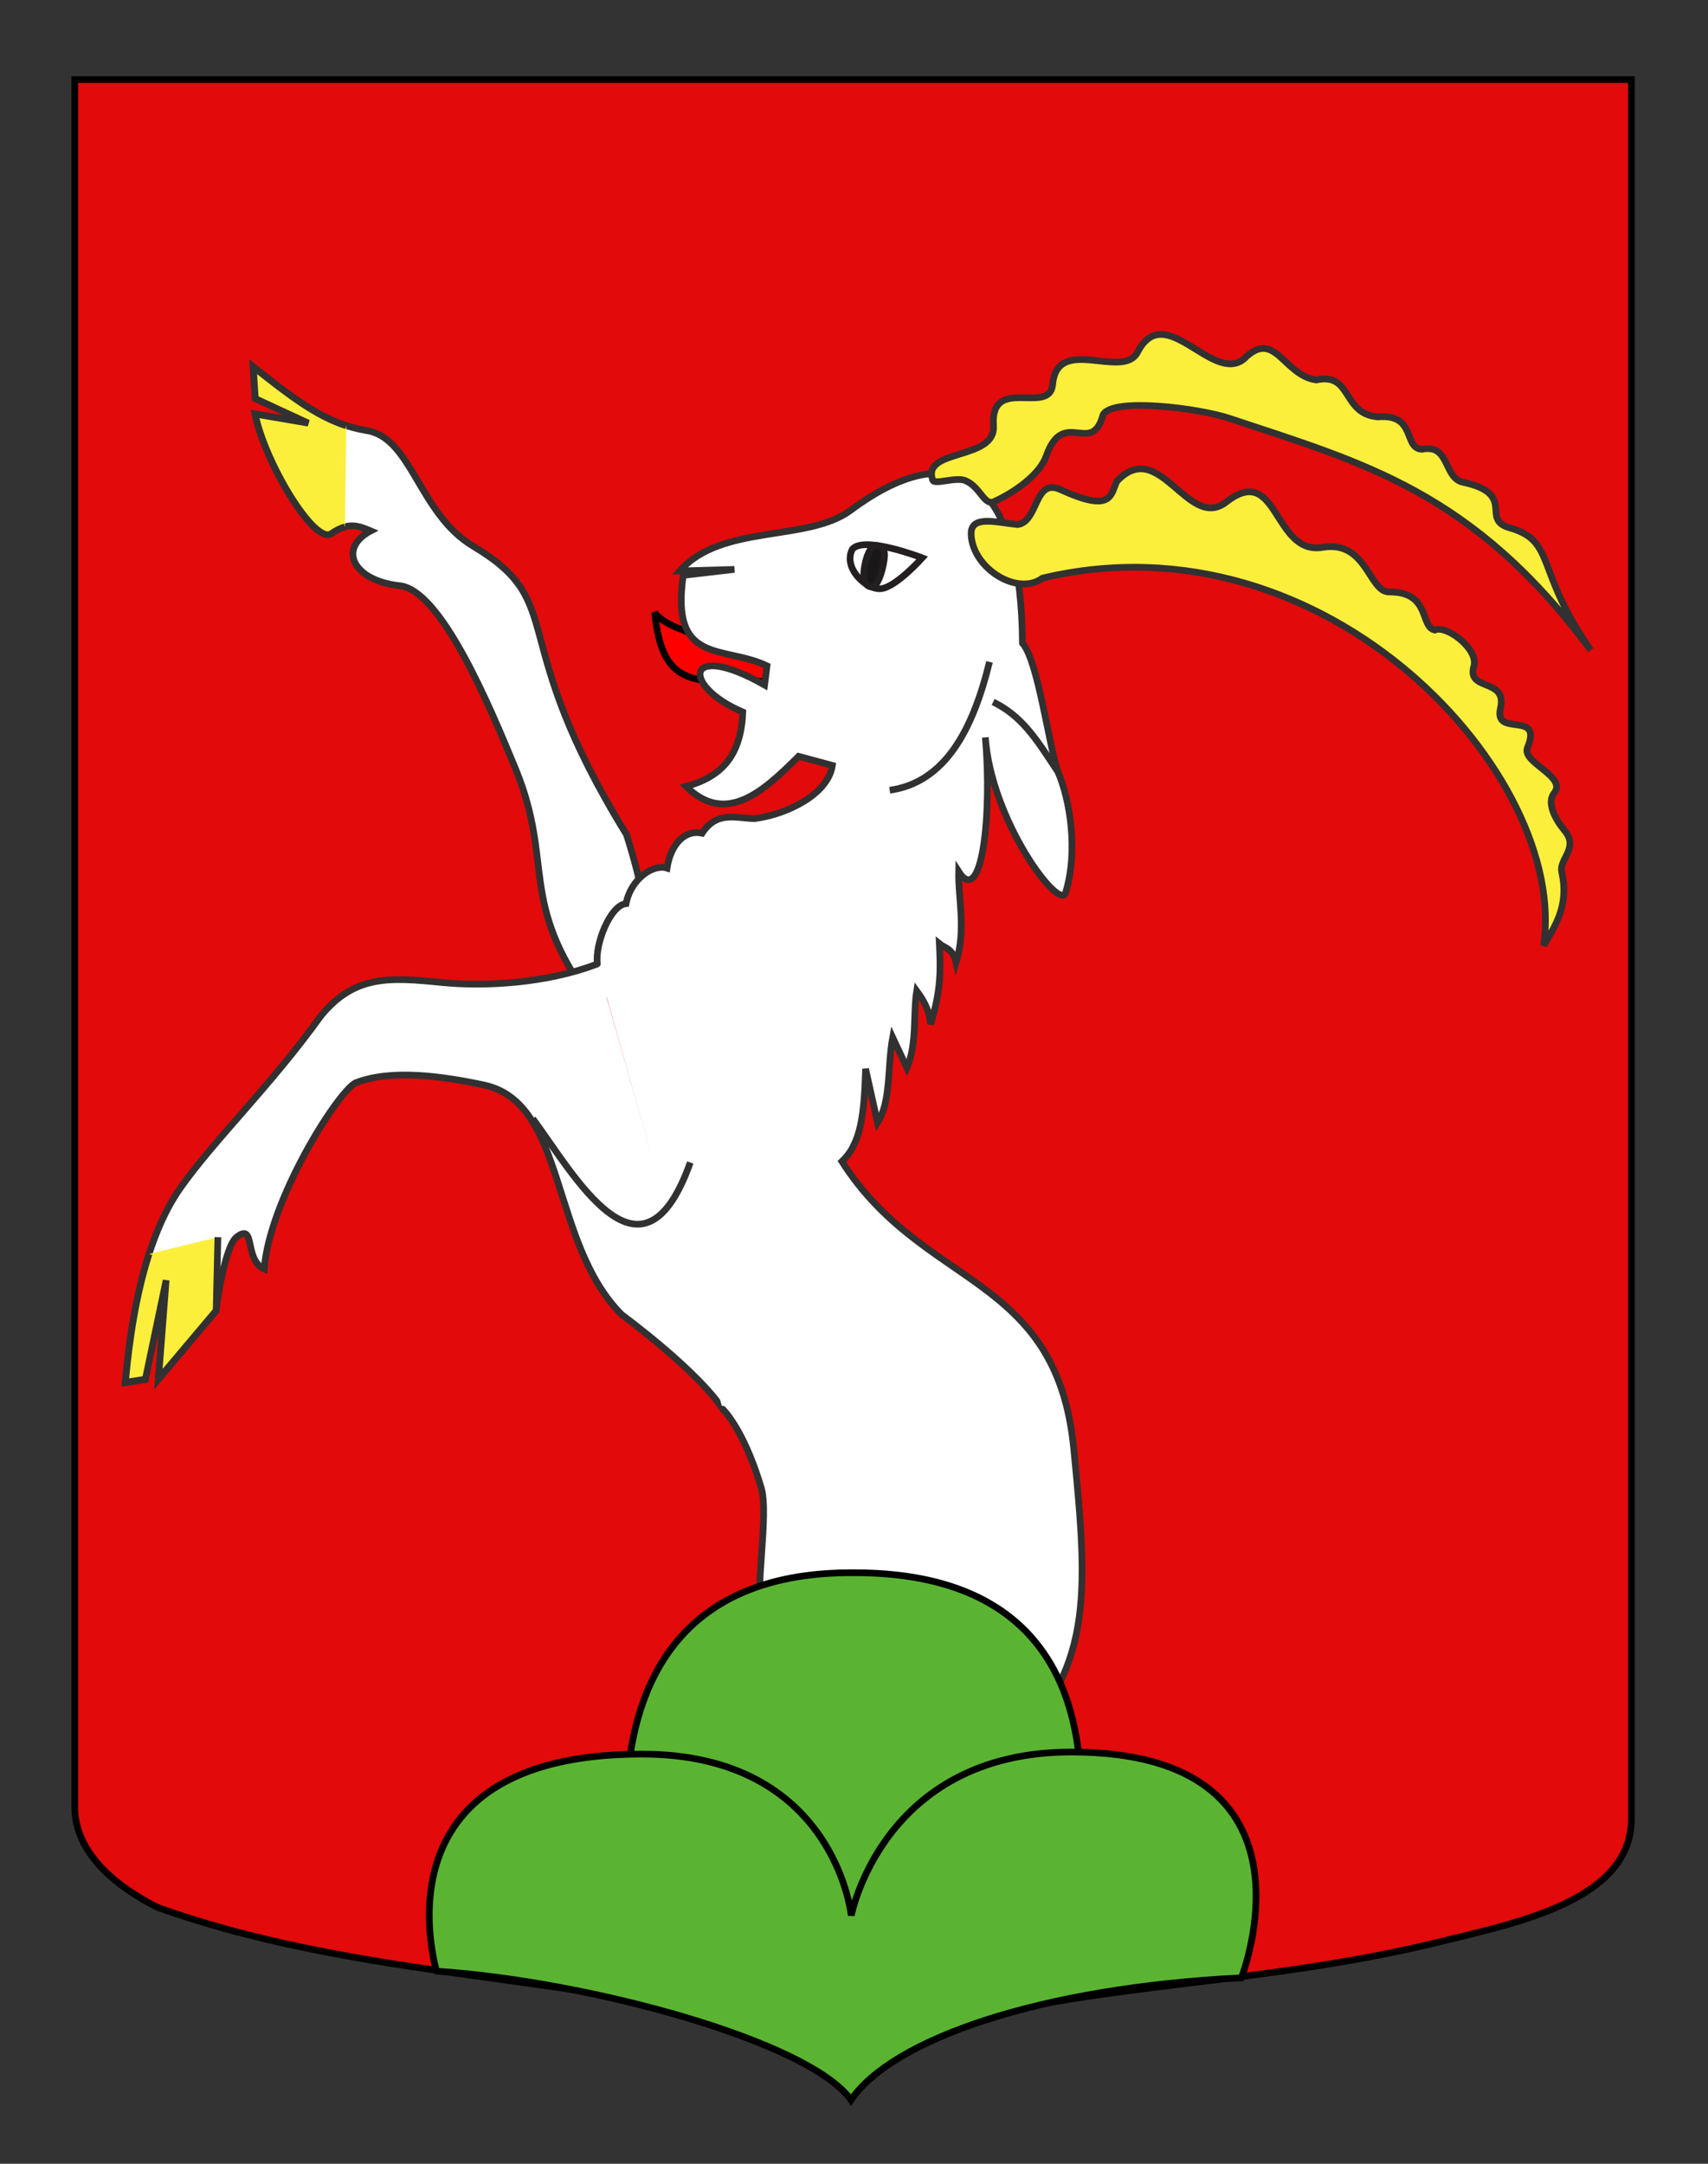
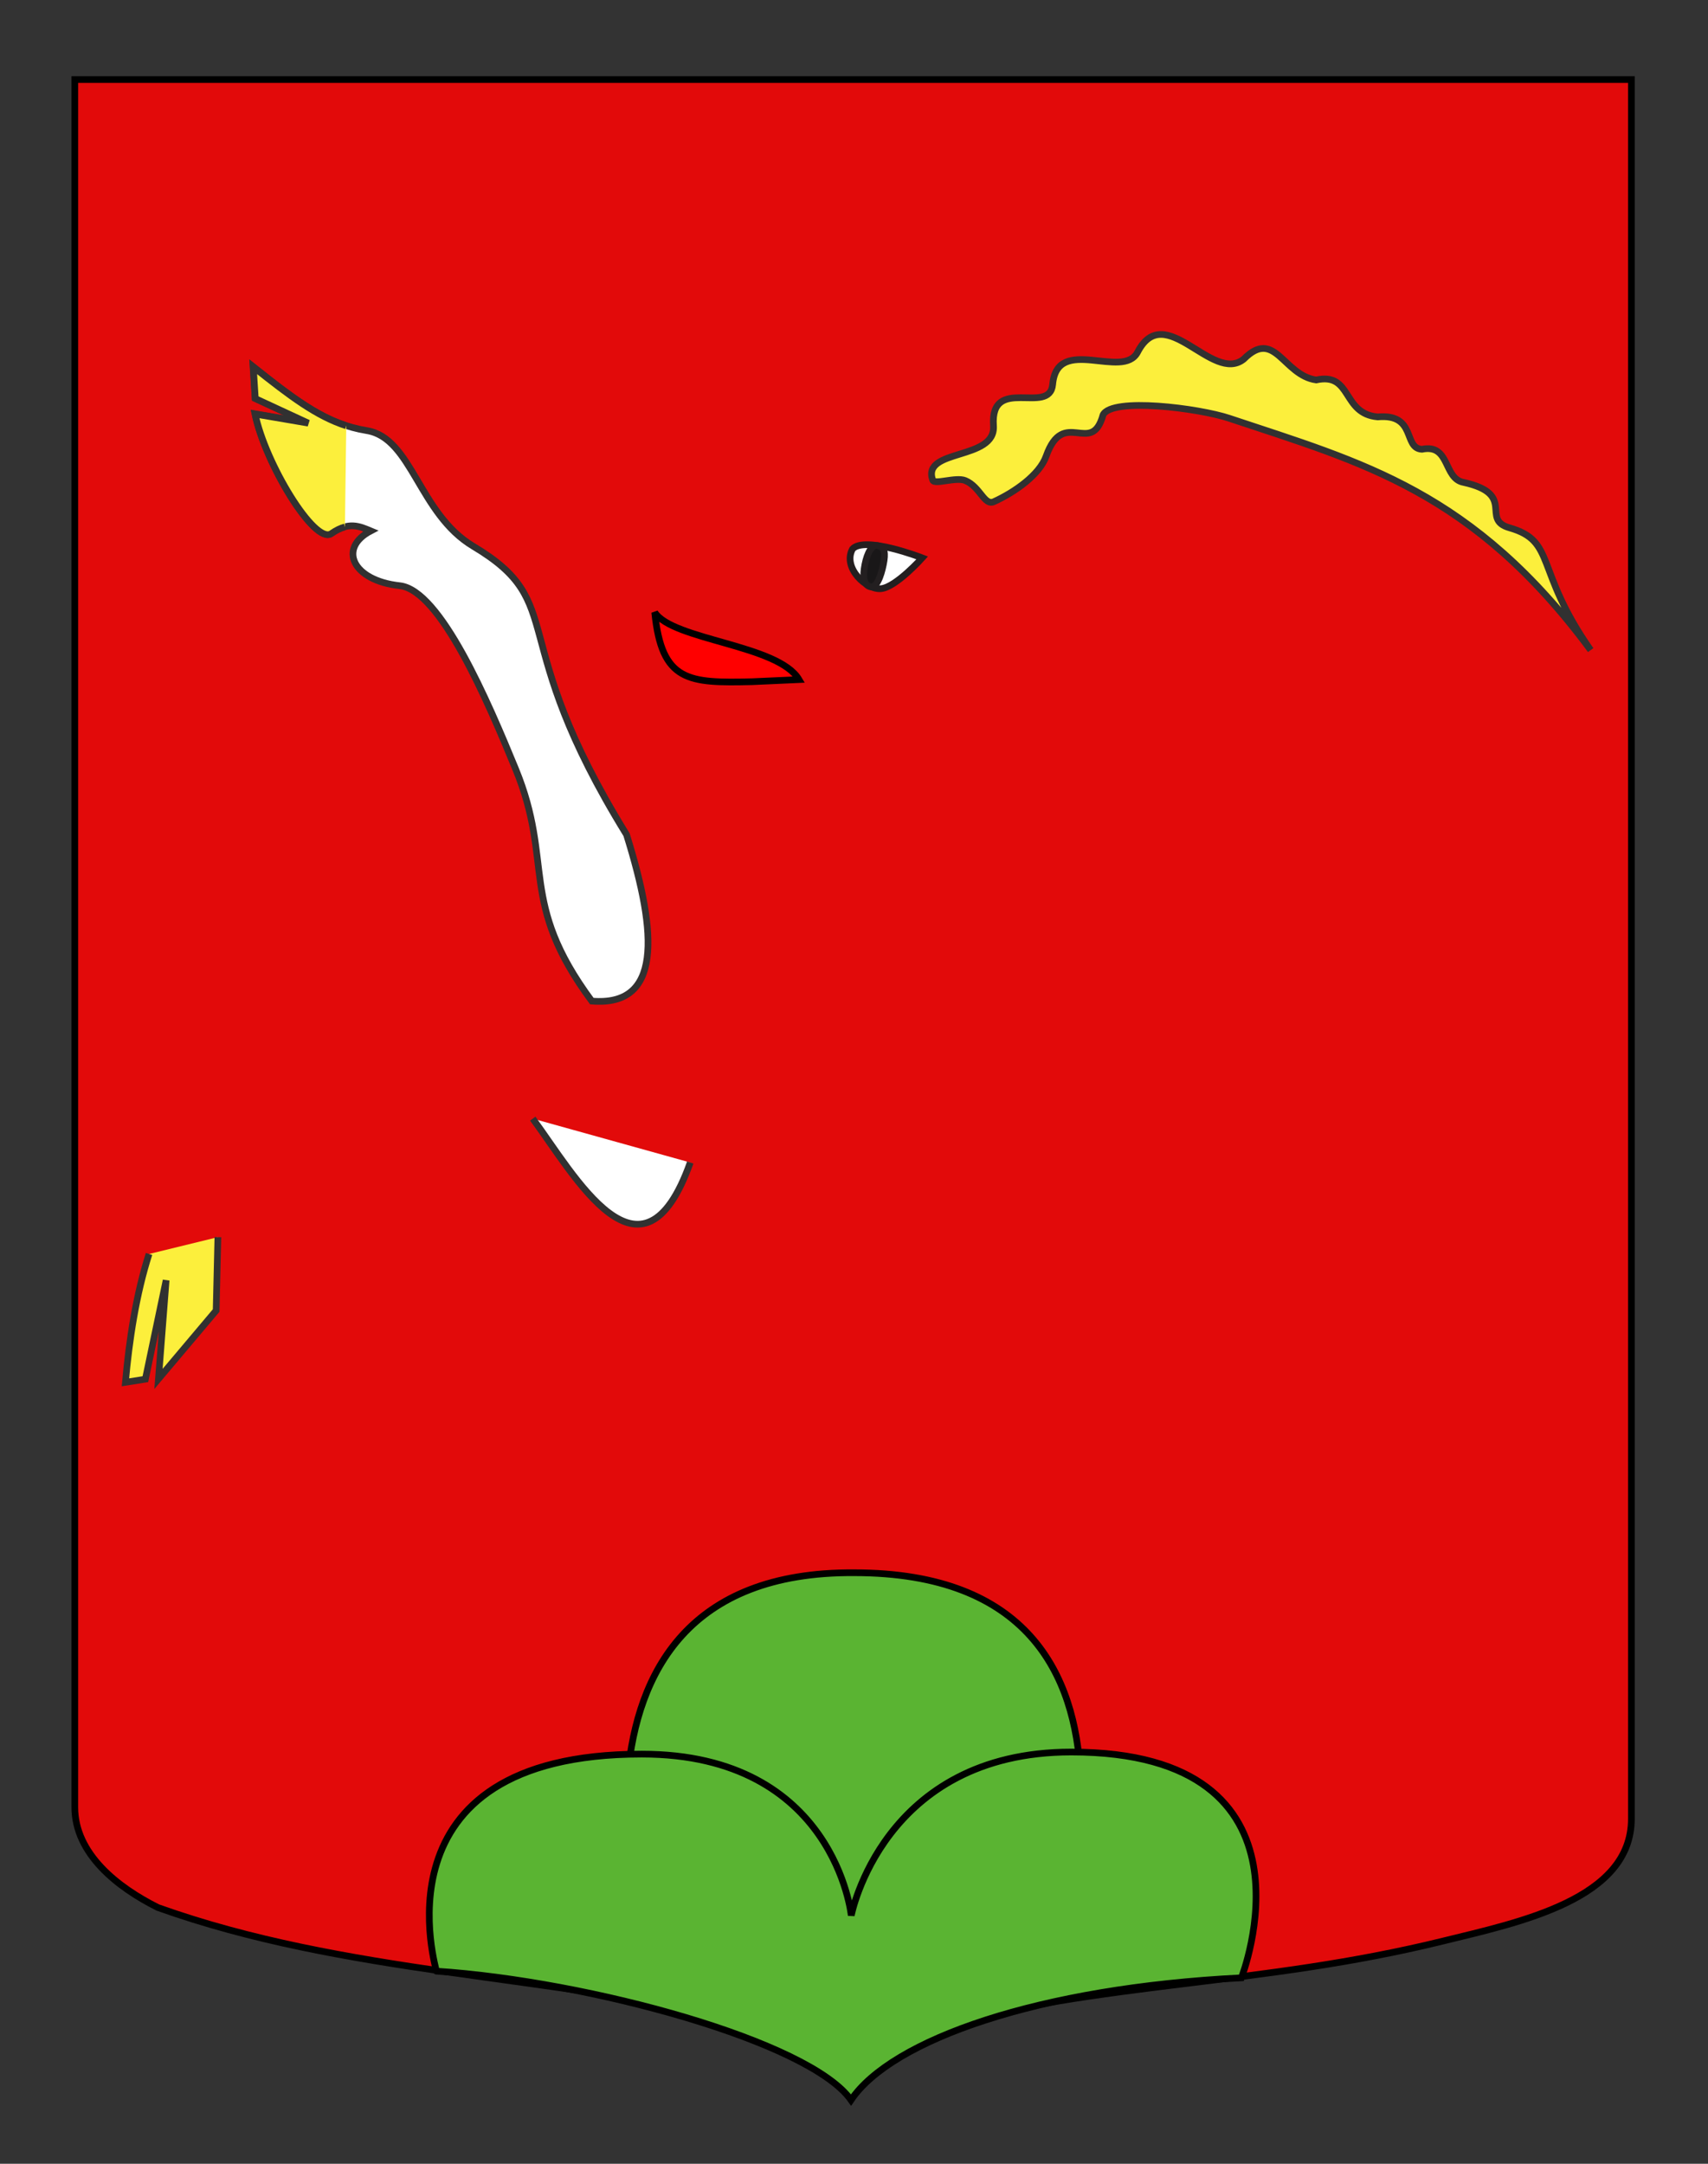
<svg xmlns="http://www.w3.org/2000/svg" version="1.1" id="Calque_2" x="0px" y="0px" width="255.118px" height="323.148px" viewBox="0 0 255.118 323.148" enable-background="new 0 0 255.118 323.148" xml:space="preserve">
  <rect x="0" y="0" width="255.118" height="323.148" fill="#333333" stroke="none" />
  <path fill="#E20A0A" stroke="#000000" d="M11.17,11.88c78,0,154.504,0,232.504,0c0,135.583,0,149.083,0,259.75  c0,12.041-16.732,15.451-28.098,18.25c-27.406,6.75-51,6-76,13c-5,2-9,6-13,10c-4-5-9-9-15-11c-30-7-60-7-88-17  c-6-3-12.406-8-12.406-15C11.17,246.339,11.17,148.255,11.17,11.88z" />
  <g id="Bouquetin">
    <path id="Couilles_1_" fill="#FCEF3C" stroke="#313131" d="M111.77,238.755L111.77,238.755" />
    <path id="Langue" fill="#FF0000" stroke="#000000" d="M119.344,101.493c-3.103-5.239-18.806-5.848-21.549-10.033   c1.047,10.391,5.021,10.572,14.56,10.349L119.344,101.493z" />
    <g>
      <path id="Anterieur_droit" fill="#FFFFFF" stroke="#313131" d="M93.581,124.647C75.206,94.869,85.15,90.209,70.687,81.581    c-8.134-4.851-9.144-16.178-15.895-17.272c-5.873-0.956-10.188-4.122-16.989-9.543l0.304,4.73l7.92,3.651L38.075,61.8    c1.518,7.386,8.877,19.478,11.351,17.89c2.646-1.859,4.284-1.094,5.947-0.4c-4.891,2.554-2.78,7.405,4.33,8.182    c6.115,0.663,13.228,17.435,17.311,27.374c5.811,14.146,0.315,19.703,11.379,34.66C98.76,150.371,98.32,139.786,93.581,124.647    L93.581,124.647z" />
      <path fill="#FCEF3C" stroke="#313131" d="M51.722,63.591c-4.439-1.44-8.338-4.381-13.891-8.805l0.299,4.738l7.92,3.669    l-7.944-1.355c1.517,7.388,8.875,19.46,11.35,17.875c0.769-0.54,1.441-0.851,2.064-1.016" />
    </g>
-     <path id="Corps_6_" fill="#FFFFFF" stroke="#313131" d="M89.196,143.972c-7.484,2.883-16.769,3.407-23.204,2.76   c-7.825-0.783-13.058-1.158-18.104,5.043c-7.399,10.324-15.992,18.571-20.998,25.722c-5.106,7.292-7.278,18.79-8.189,29.012   l2.991-0.479l3.092-14.748l-1.141,14.73l8.62-10.219c0,0,1.178-9.594,3.105-11.062c2.886-2.196,1.005,3.356,4.093,4.787   c0.764-10.217,10.787-26.194,13.603-27.781c5.378-2.131,13.029-1.004,19.179,0.295c12.448,2.619,9.863,23.538,20.626,34.312   c0,0,11.563,8.457,15.331,14.458" />
-     <path fill="#FCEF3C" stroke="#313131" d="M151.226,112.729c2.428,1.66,4.958,8.745,5.333,12.844" />
-     <path id="path2257_2_" fill="#FFFFFF" stroke="#313131" stroke-linecap="round" d="M107.954,210.45c0,0,3.104,2.896,5.737,11.699   c1.211,4.049-1.004,15.109-0.054,21.512c0,0-3.218,8.824-0.171,10.944l36.224,7.867c13.639-12.895,12.893-23.743,10.688-46.158   c-2.584-26.27-22.453-23.75-34.626-42.854c2.899-2.712,3.33-7.2,3.539-13.836l1.787,8.04c2.043-3.173,1.452-8.421,2.258-12.727   l2.123,4.536c1.562-3.689,0.898-7.883,1.463-11.487c0.695,0.944,1.904,2.627,2.07,4.979c1.614-5.146,1.488-8.297,1.319-12.027   c0.778,0.646,2.012,0.673,2.495,2.794c1.533-4.99,0.29-9.575,0.385-13.562c3.464,5.435,5.018-8.414,3.982-20.047   c0.908,12.537,11.109,26.029,11.98,23.216c1.946-6.279,0.635-13.976-1.122-18.035c-3.202-4.923-5.358-8.339-9.688-10.47   c4.318,2.118,6.449,5.528,9.688,10.47c-1.396-4.086-2.997-16.674-5.312-19.247c-0.153-23.02-8.985-32.217-25.658-19.849   c-6.454,4.788-19.29,1.983-25.525,9.061l8.163-0.232l-7.645,0.885c-1.964,13.48,6.06,10.421,12.508,13.517l-0.36,2.865   c-11.965-6.777-12.495,0.095-3.251,4.041c-0.26,6.111-2.783,9.592-8.482,11.106c5.973,5.847,11.479,0.815,16.815-4.497l5.05,1.359   c-0.68,4.432-6.985,7.354-11.611,7.941c-2.722-0.021-5.608-1.243-7.85,2.181c-2.457-0.549-4.655,1.479-5.242,5.213   c-1.924-0.64-5.34,1.423-6.126,5.309c-2.354,0.229-4.662,6.042-4.281,8.99" />
-     <path id="Corne_gauche" fill="#FCEF3C" stroke="#313131" d="M155.715,86.34c42.568-10.158,78.65,29.637,74.853,54.869   c2.058-3.382,3.743-6.265,2.7-10.998c-0.423-1.917,2.622-3.572,0.408-6.193c-1.385-1.644-2.686-4.15-1.543-5.572   c2-2.485-4.895-4.564-3.987-6.765c2.37-5.723-5.069-1.436-4.028-5.904c1.066-4.583-5.095-2.471-3.972-6.271   c0.749-2.55-4.114-6.231-5.839-5.408c-2.256-0.484-0.588-5.719-6.82-5.69c-3.053,0.01-3.312-7.766-9.949-6.66   c-7.381,1.226-6.586-12.826-14.373-6.773c-5.744,4.46-9.957-9.893-16.349-3.086c-0.954,2.029-0.651,4.781-8.423,1.228   c-3.948-1.805-3.266,4.859-6.432,5.228c-3.412-0.384-7.026-1.41-6.904,1.5C145.261,84.851,151.958,89.101,155.715,86.34   L155.715,86.34z" />
-     <path id="path8086" fill="none" stroke="#313131" d="M147.799,98.852c-2.539,10.341-6.719,18.011-14.905,19.164" />
    <path id="Epaule" fill="#FFFFFF" stroke="#313131" d="M79.575,167.063c6.229,8.426,16.285,26.896,23.528,6.552" />
    <path fill="#FCEF3C" stroke="#313131" d="M22.263,187.276c-1.93,6.009-2.966,12.829-3.529,19.168l2.98-0.469l3.098-14.771   l-1.143,14.736l8.617-10.217l0.259-10.96" />
    <path id="Corne_droite" fill="#FCEF3C" stroke="#313131" d="M148.456,74.924c3.09-1.41,6.812-4.005,7.801-6.794   c2.623-7.389,6.781,0.114,8.5-6.167c1.332-2.667,14.334-1,18.834,0.5c19.93,6.643,36.435,10.891,53.998,34.62   c-8.422-12.023-5.096-16.254-12.131-18.26c-4.41-1.257,1.142-5.019-6.847-6.779c-3.058-0.564-1.976-5.813-6.229-4.946   c-2.834-0.155-0.775-5.354-6.611-4.835c-5.387-0.485-3.745-6.696-9.182-5.516c-4.941-0.702-6.146-7.808-10.82-3.108   c-4.702,3.734-11.744-8.937-15.846-1.053c-2.192,4.224-12.01-2.649-12.691,4.824c-0.428,4.717-9.354-1.478-8.838,6.175   c0.354,5.229-10.762,3.354-9.078,8.121c0.258,0.734,3.471-0.516,4.867,0.067C146.44,72.718,147.016,75.58,148.456,74.924z" />
    <g id="Oeil">
      <path id="path5996" fill="#FFFFFF" stroke="#231F20" d="M127.334,81.994c1.813-2.017,10.415,1.323,10.415,1.323    s-3.881,4.341-6.121,4.594C129.393,88.163,125.824,84.77,127.334,81.994z" />
      <path fill="#191718" stroke="#231F20" d="M131.194,81.503c0.95,0.287,1.109,1.043,0.747,2.812    c-0.358,1.768-1.038,3.594-1.989,3.309c-0.953-0.283-1.121-1.548-0.762-3.316C129.549,82.538,130.243,81.221,131.194,81.503z" />
    </g>
  </g>
  <g>
    <path fill="#5AB432" stroke="#000000" d="M156.379,295.59H97.152c0,0-19.188-61.065,30.449-60.708   C179.322,234.882,156.379,295.59,156.379,295.59z" />
    <path fill="#5AB432" stroke="#000000" d="M127.116,313.629c-6.194-8.749-39.034-17.727-61.944-19.249   c0.204,0.188-10.257-32.412,30.696-32.412c28.831,0,31.281,24.11,31.281,24.11s4.682-24.42,32.855-24.42   c38.66,0,25.418,33.722,25.418,33.722C155.17,296.88,133.17,304.63,127.116,313.629z" />
  </g>
</svg>